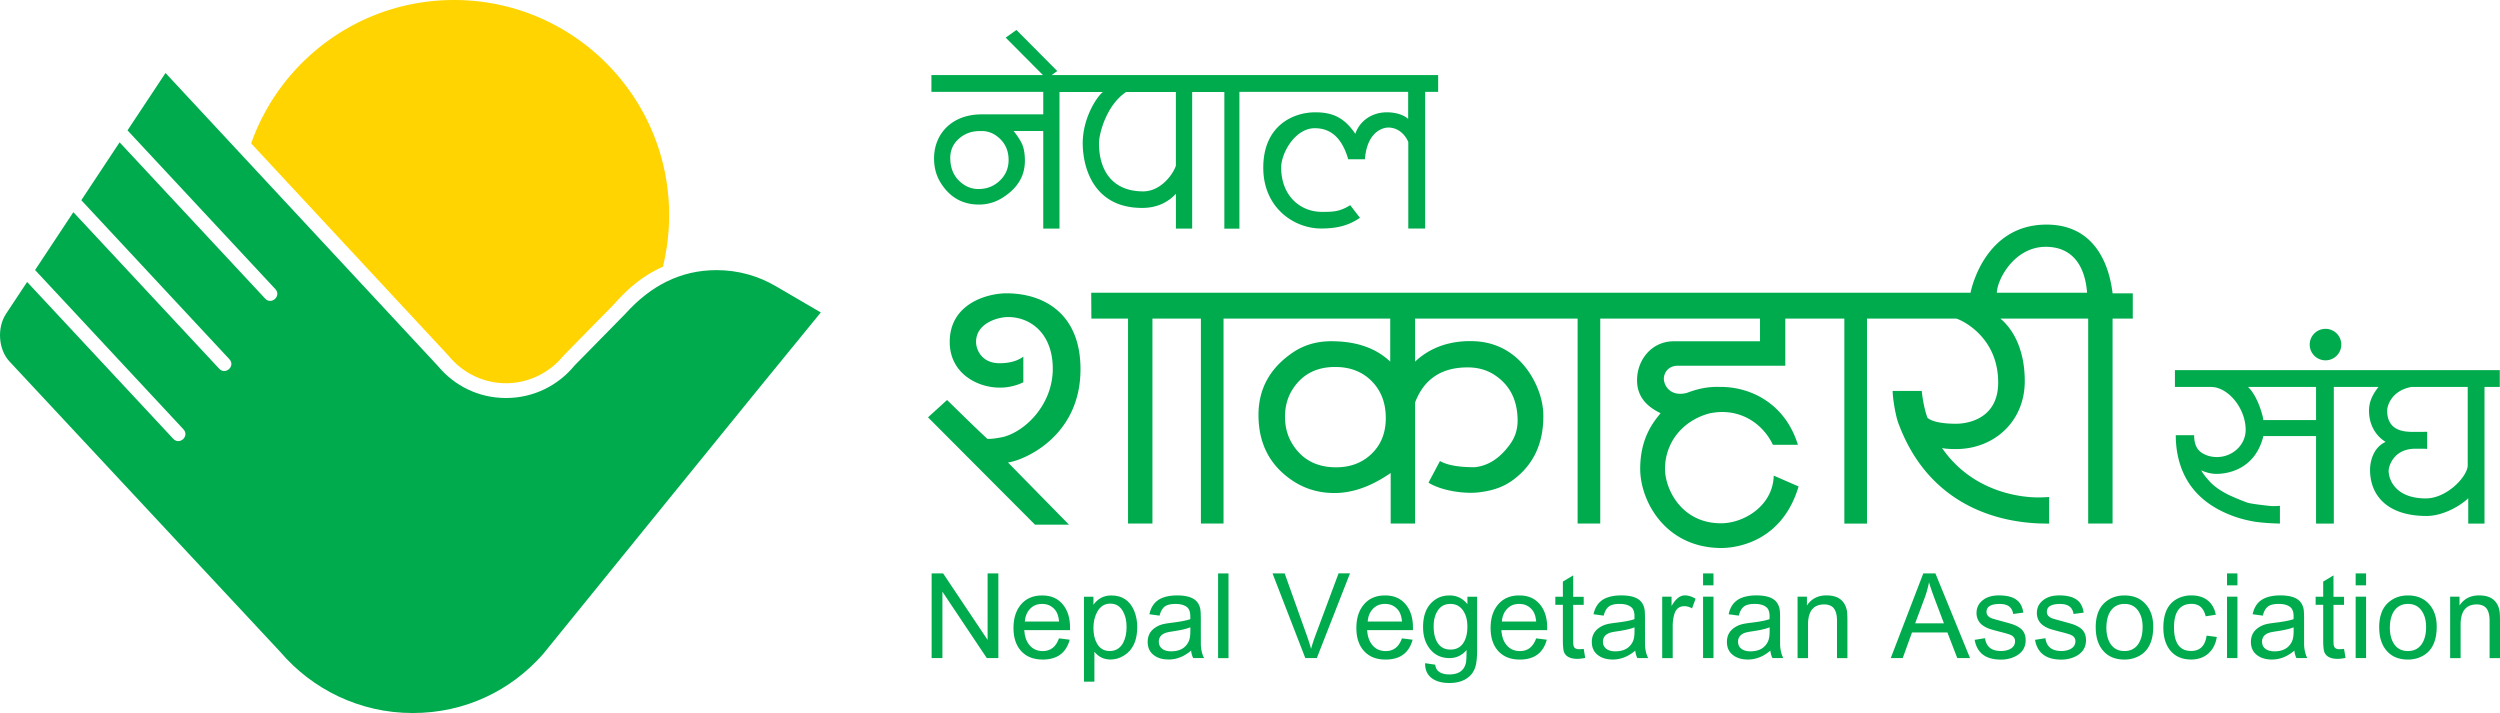
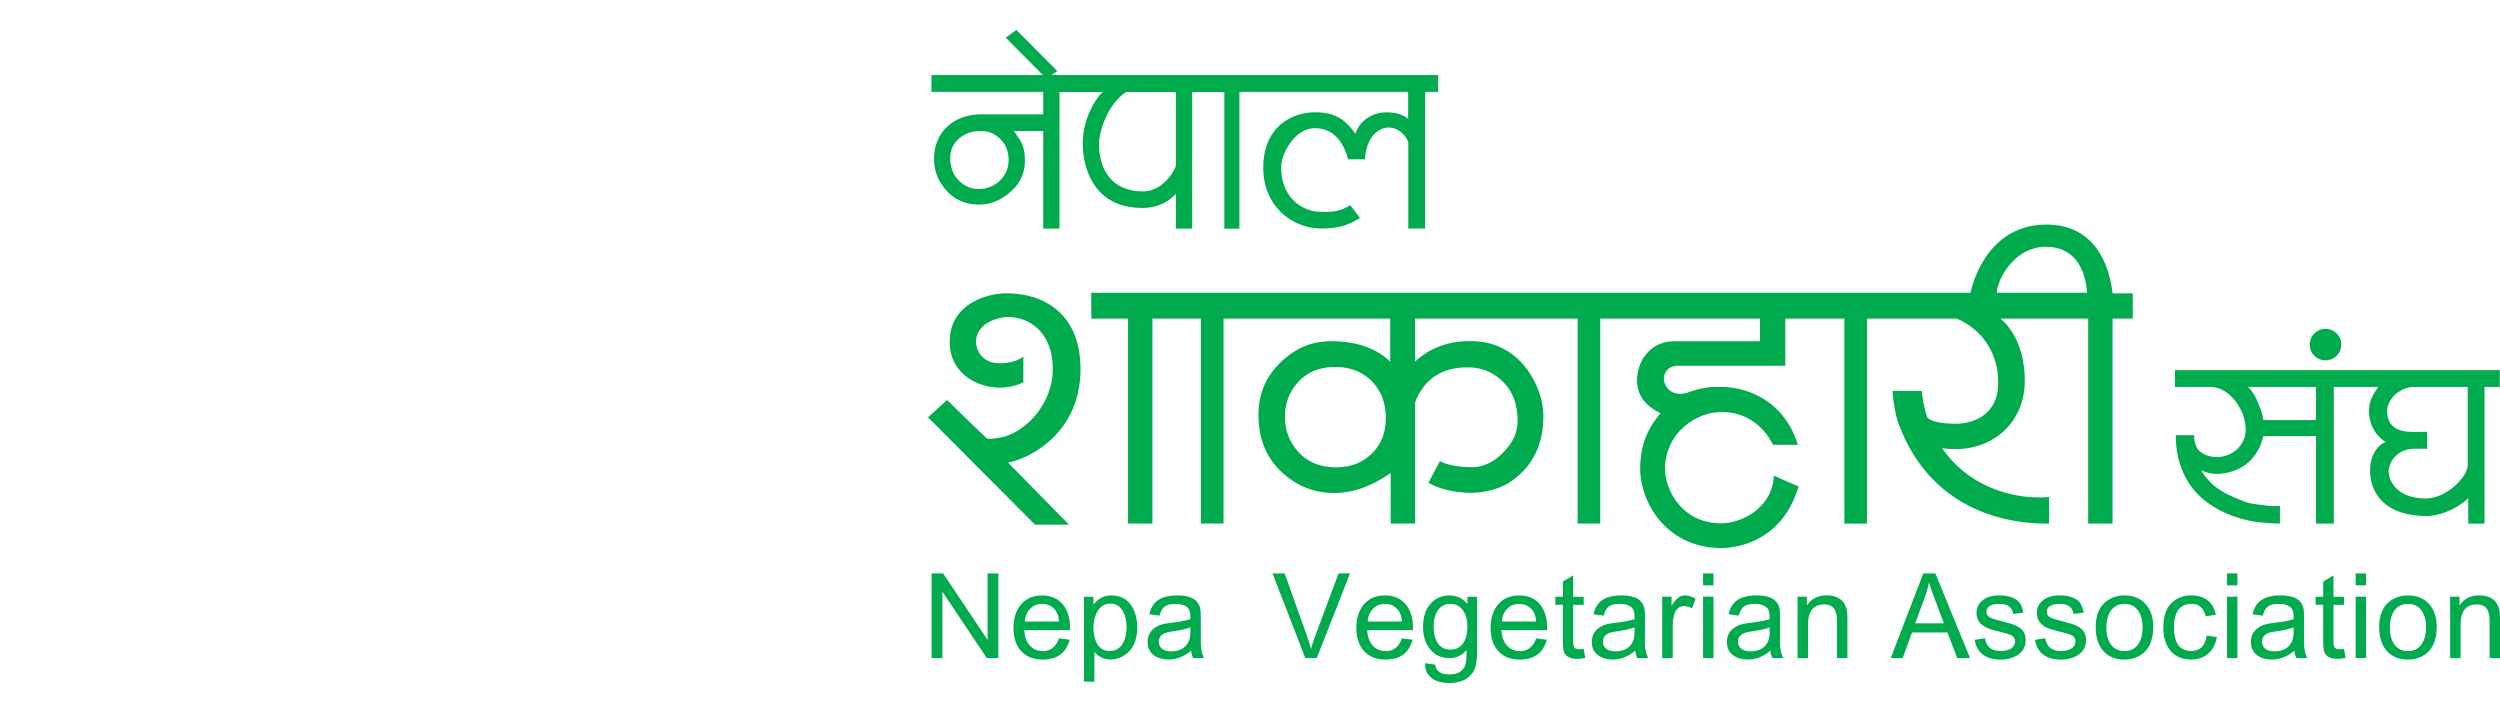
<svg xmlns="http://www.w3.org/2000/svg" viewBox="0 0 595.28 169.78">
  <g>
    <path d="M221.83 156.7v-20.16h2.74l10.59 15.83v-15.83h2.56v20.16h-2.75l-10.57-15.81v15.81h-2.57zM252.15 152l2.56.32c-.85 3.15-2.99 4.73-6.43 4.73-2.24 0-3.97-.7-5.2-2.1-1.17-1.33-1.76-3.13-1.76-5.41s.56-4.08 1.69-5.49c1.22-1.51 2.93-2.27 5.13-2.27s3.82.75 5.01 2.24c1.09 1.37 1.64 3.16 1.64 5.36 0 .15 0 .37-.01.66h-10.89c.08 1.44.47 2.6 1.17 3.48.79 1 1.87 1.51 3.24 1.51 1.85 0 3.14-1 3.85-3.01Zm-8.13-4h8.16c-.11-1.23-.42-2.15-.94-2.77-.79-.95-1.81-1.43-3.07-1.43s-2.18.4-2.94 1.21c-.72.77-1.13 1.77-1.21 2.99ZM258.11 162.31v-20.22h2.25V144c1.06-1.48 2.48-2.22 4.24-2.22 2.62 0 4.44 1.22 5.46 3.67.49 1.17.73 2.46.73 3.85 0 3.22-1.04 5.48-3.13 6.78-1.03.64-2.1.96-3.23.96-1.59 0-2.86-.62-3.84-1.85v7.12h-2.48Zm2.25-12.81c0 1.49.27 2.71.82 3.69.68 1.22 1.7 1.83 3.07 1.83s2.45-.64 3.16-1.91c.56-1.02.84-2.29.84-3.81s-.28-2.69-.84-3.7c-.69-1.25-1.7-1.87-3.05-1.87s-2.39.66-3.11 1.98c-.59 1.07-.89 2.34-.89 3.8ZM283.64 154.9c-1.67 1.43-3.46 2.14-5.38 2.14-1.43 0-2.59-.34-3.48-1.01-1.01-.74-1.51-1.8-1.51-3.18 0-1.46.59-2.59 1.77-3.39.53-.37 1.12-.64 1.77-.81.47-.13 1.2-.25 2.2-.37 2.01-.24 3.48-.52 4.41-.85 0-.34.01-.56.01-.65 0-1.01-.23-1.72-.7-2.14-.63-.56-1.57-.84-2.82-.84-1.13 0-1.97.19-2.52.58-.59.41-1.02 1.14-1.29 2.21l-2.42-.33c.43-2.02 1.52-3.35 3.28-3.98.95-.34 2.06-.51 3.32-.51 2.32 0 3.91.51 4.76 1.54.38.46.63 1.02.77 1.69.08.39.12 1.15.12 2.28v3.3c0 1.94 0 2.98.01 3.12.08 1.22.34 2.22.76 3h-2.59c-.26-.51-.42-1.11-.5-1.8Zm-.2-5.53c-.9.37-2.25.68-4.04.94-.82.12-1.39.23-1.72.33-.66.21-1.13.53-1.42.96-.23.36-.34.75-.34 1.18 0 .78.31 1.38.92 1.79.53.35 1.21.52 2.02.52 2.05 0 3.44-.78 4.18-2.34.27-.56.4-1.39.4-2.48v-.91Z" fill="#00ab4e" />
-     <path d="M290.04 136.54h2.48v20.17h-2.48z" fill="#00ab4e" />
    <path d="M310.81 156.7 303 136.53h2.89l5.23 14.65c.43 1.2.78 2.3 1.06 3.3.3-1.07.66-2.17 1.09-3.31l5.46-14.65h2.72l-7.9 20.17h-2.74ZM333.8 152l2.56.32c-.85 3.15-2.99 4.73-6.43 4.73-2.24 0-3.97-.7-5.2-2.1-1.17-1.33-1.76-3.13-1.76-5.41s.56-4.08 1.69-5.49c1.22-1.51 2.93-2.27 5.13-2.27s3.82.75 5.01 2.24c1.09 1.37 1.64 3.16 1.64 5.36 0 .15 0 .37-.01.66h-10.89c.08 1.44.47 2.6 1.17 3.48.79 1 1.87 1.51 3.25 1.51 1.85 0 3.14-1 3.85-3.01Zm-8.13-4h8.16c-.11-1.23-.42-2.15-.94-2.77-.79-.95-1.81-1.43-3.07-1.43s-2.18.4-2.94 1.21c-.72.77-1.13 1.77-1.21 2.99ZM339.33 157.91l2.41.36c.1.75.38 1.29.84 1.63.61.46 1.45.69 2.52.69 2.16 0 3.46-.87 3.92-2.62.13-.49.19-1.55.18-3.18-1.08 1.27-2.43 1.91-4.04 1.91-2 0-3.58-.75-4.73-2.24-1.06-1.37-1.58-3.08-1.58-5.14 0-3.07.98-5.26 2.95-6.58.95-.64 2.07-.96 3.36-.96 1.72 0 3.14.69 4.25 2.08v-1.77h2.31v12.63c0 1.82-.14 3.16-.41 4.04-.41 1.35-1.24 2.36-2.48 3.04-1.01.55-2.25.83-3.71.83-1.7 0-3.05-.35-4.07-1.06-1.17-.81-1.74-2.03-1.71-3.65Zm2.04-8.77c0 1.55.28 2.8.83 3.75.69 1.19 1.75 1.78 3.18 1.78s2.47-.58 3.17-1.75c.57-.95.85-2.18.85-3.7s-.3-2.69-.91-3.67c-.73-1.17-1.78-1.75-3.15-1.75s-2.38.58-3.09 1.74c-.59.96-.88 2.16-.88 3.6ZM365.75 152l2.56.32c-.85 3.15-2.99 4.73-6.42 4.73-2.24 0-3.97-.7-5.2-2.1-1.17-1.33-1.76-3.13-1.76-5.41s.56-4.08 1.69-5.49c1.22-1.51 2.93-2.27 5.13-2.27s3.82.75 5.01 2.24c1.09 1.37 1.64 3.16 1.64 5.36 0 .15 0 .37-.01.66H357.5c.08 1.44.47 2.6 1.17 3.48.79 1 1.87 1.51 3.25 1.51 1.85 0 3.14-1 3.85-3.01Zm-8.13-4h8.16c-.11-1.23-.42-2.15-.94-2.77-.79-.95-1.81-1.43-3.07-1.43s-2.18.4-2.94 1.21c-.72.77-1.13 1.77-1.21 2.99ZM377.1 154.49l.36 2.17c-.7.14-1.32.22-1.88.22-1.65 0-2.69-.52-3.14-1.55-.2-.46-.3-1.43-.3-2.92v-8.4h-1.8v-1.92h1.8v-3.61l2.45-1.48v5.1h2.51v1.92h-2.51v8.54c0 .72.06 1.21.18 1.44.19.39.61.58 1.24.58.28 0 .64-.02 1.1-.07ZM389.4 154.9c-1.67 1.43-3.46 2.14-5.38 2.14-1.43 0-2.59-.34-3.48-1.01-1.01-.74-1.51-1.8-1.51-3.18 0-1.46.59-2.59 1.77-3.39.53-.37 1.12-.64 1.77-.81.47-.13 1.2-.25 2.2-.37 2.01-.24 3.48-.52 4.41-.85 0-.34.01-.56.01-.65 0-1.01-.23-1.72-.7-2.14-.63-.56-1.57-.84-2.82-.84-1.13 0-1.97.19-2.52.58-.59.41-1.02 1.14-1.29 2.21l-2.42-.33c.43-2.02 1.52-3.35 3.28-3.98.95-.34 2.06-.51 3.32-.51 2.32 0 3.91.51 4.76 1.54.38.46.63 1.02.77 1.69.08.39.12 1.15.12 2.28v3.3c0 1.94 0 2.98.01 3.12.08 1.22.34 2.22.76 3h-2.59c-.26-.51-.42-1.11-.5-1.8Zm-.2-5.53c-.9.37-2.25.68-4.04.94-.82.12-1.39.23-1.72.33-.66.21-1.13.53-1.42.96-.23.36-.34.75-.34 1.18 0 .78.31 1.38.92 1.79.53.35 1.21.52 2.02.52 2.04 0 3.44-.78 4.18-2.34.27-.56.4-1.39.4-2.48v-.91ZM395.79 156.7v-14.62h2.23v2.23c.94-1.69 1.99-2.54 3.17-2.54.84 0 1.68.27 2.55.8l-.85 2.29c-.6-.35-1.21-.52-1.81-.52-1.2 0-1.99.61-2.38 1.84-.27.87-.41 1.83-.41 2.89v7.64h-2.48ZM405.52 139.38v-2.84H408v2.84h-2.48Zm0 17.32v-14.62H408v14.62h-2.48ZM421.57 154.9c-1.67 1.43-3.46 2.14-5.38 2.14-1.43 0-2.59-.34-3.48-1.01-1.01-.74-1.51-1.8-1.51-3.18 0-1.46.59-2.59 1.77-3.39.53-.37 1.12-.64 1.77-.81.47-.13 1.2-.25 2.2-.37 2.01-.24 3.48-.52 4.41-.85 0-.34.01-.56.01-.65 0-1.01-.23-1.72-.7-2.14-.63-.56-1.57-.84-2.82-.84-1.13 0-1.97.19-2.52.58-.59.41-1.02 1.14-1.29 2.21l-2.42-.33c.43-2.02 1.52-3.35 3.28-3.98.95-.34 2.06-.51 3.32-.51 2.32 0 3.91.51 4.76 1.54.38.46.63 1.02.77 1.69.08.39.12 1.15.12 2.28v3.3c0 1.94 0 2.98.01 3.12.08 1.22.34 2.22.76 3h-2.59c-.26-.51-.42-1.11-.5-1.8Zm-.2-5.53c-.9.37-2.25.68-4.04.94-.82.12-1.39.23-1.72.33-.66.21-1.13.53-1.42.96-.23.36-.34.75-.34 1.18 0 .78.31 1.38.92 1.79.53.35 1.21.52 2.02.52 2.04 0 3.44-.78 4.18-2.34.27-.56.4-1.39.4-2.48v-.91ZM428.02 156.7v-14.62h2.23v2.09c1.07-1.6 2.62-2.4 4.65-2.4 1.91 0 3.27.57 4.08 1.72.37.51.62 1.12.77 1.83.09.45.14 1.25.14 2.41v8.98h-2.48v-8.88c0-1.77-.43-2.92-1.3-3.47-.49-.29-1.07-.44-1.73-.44-2.58 0-3.87 1.6-3.87 4.81v7.98h-2.48ZM450.21 156.7l7.75-20.17h2.88l8.25 20.17h-3.04l-2.35-6.11h-8.43l-2.21 6.11h-2.83Zm5.81-8.28h6.85l-2.11-5.58c-.65-1.72-1.13-3.12-1.44-4.18-.27 1.35-.63 2.63-1.09 3.85l-2.21 5.92ZM470.21 152.35l2.45-.39c.28 2.04 1.55 3.05 3.79 3.05.88 0 1.63-.17 2.23-.5.75-.41 1.13-1.02 1.13-1.83 0-.56-.24-1-.73-1.32-.33-.22-1.18-.5-2.53-.84-1.52-.39-2.51-.66-2.96-.83-1.18-.46-1.98-1.05-2.41-1.76-.37-.59-.55-1.24-.55-1.95 0-1.32.55-2.39 1.66-3.19.93-.68 2.17-1.02 3.71-1.02 2.39 0 4.04.61 4.93 1.83.41.57.7 1.32.85 2.27l-2.42.33c-.23-1.6-1.29-2.39-3.19-2.39-2.11 0-3.16.63-3.16 1.89 0 .69.42 1.2 1.25 1.53.24.09.97.3 2.19.63 1.62.44 2.58.72 2.87.83 1.16.42 1.96.96 2.42 1.62.39.57.59 1.28.59 2.12 0 1.86-.94 3.2-2.81 4.02-.91.4-1.94.61-3.08.61-3.61 0-5.69-1.57-6.25-4.7ZM484.58 152.35l2.45-.39c.28 2.04 1.55 3.05 3.79 3.05.88 0 1.63-.17 2.23-.5.75-.41 1.13-1.02 1.13-1.83 0-.56-.24-1-.73-1.32-.33-.22-1.18-.5-2.53-.84-1.52-.39-2.51-.66-2.96-.83-1.18-.46-1.98-1.05-2.41-1.76-.37-.59-.55-1.24-.55-1.95 0-1.32.55-2.39 1.66-3.19.93-.68 2.17-1.02 3.71-1.02 2.39 0 4.04.61 4.93 1.83.41.57.7 1.32.85 2.27l-2.42.33c-.23-1.6-1.29-2.39-3.19-2.39-2.11 0-3.16.63-3.16 1.89 0 .69.42 1.2 1.25 1.53.24.09.97.3 2.19.63 1.62.44 2.58.72 2.87.83 1.16.42 1.96.96 2.42 1.62.39.57.59 1.28.59 2.12 0 1.86-.94 3.2-2.81 4.02-.91.4-1.94.61-3.08.61-3.61 0-5.69-1.57-6.25-4.7ZM499.01 149.41c0-2.7.75-4.71 2.26-6.01 1.26-1.08 2.79-1.62 4.6-1.62 2.15 0 3.84.71 5.08 2.13 1.17 1.35 1.76 3.11 1.76 5.3 0 3.41-1.1 5.73-3.3 6.95-1.08.6-2.26.89-3.54.89-2.23 0-3.95-.73-5.16-2.19-1.13-1.36-1.69-3.17-1.69-5.45Zm2.54 0c0 1.57.32 2.85.95 3.85.76 1.18 1.89 1.76 3.37 1.76s2.61-.6 3.37-1.81c.63-1 .94-2.3.94-3.89s-.33-2.79-.98-3.78c-.76-1.16-1.87-1.74-3.32-1.74s-2.6.59-3.37 1.77c-.63.98-.95 2.26-.95 3.83ZM525.41 151.35l2.44.32c-.26 1.64-.92 2.94-1.98 3.9-1.09.98-2.46 1.47-4.1 1.47-2.18 0-3.86-.73-5.04-2.2-1.07-1.35-1.61-3.14-1.61-5.38 0-3.37 1.06-5.63 3.18-6.81 1.06-.59 2.22-.88 3.48-.88 1.56 0 2.84.38 3.84 1.15 1.04.81 1.7 1.96 1.99 3.46l-2.41.37c-.46-1.97-1.57-2.96-3.33-2.96-2.81 0-4.21 1.86-4.21 5.59s1.36 5.62 4.08 5.62c2.11 0 3.34-1.22 3.68-3.66ZM530.28 139.38v-2.84h2.48v2.84h-2.48Zm0 17.32v-14.62h2.48v14.62h-2.48ZM546.34 154.9c-1.67 1.43-3.46 2.14-5.38 2.14-1.43 0-2.59-.34-3.48-1.01-1.01-.74-1.51-1.8-1.51-3.18 0-1.46.59-2.59 1.77-3.39.53-.37 1.12-.64 1.77-.81.47-.13 1.2-.25 2.2-.37 2.01-.24 3.48-.52 4.41-.85 0-.34.01-.56.01-.65 0-1.01-.23-1.72-.7-2.14-.63-.56-1.57-.84-2.82-.84-1.13 0-1.97.19-2.52.58-.59.41-1.02 1.14-1.29 2.21l-2.42-.33c.43-2.02 1.52-3.35 3.28-3.98.95-.34 2.06-.51 3.32-.51 2.32 0 3.91.51 4.76 1.54.38.46.63 1.02.77 1.69.08.39.12 1.15.12 2.28v3.3c0 1.94 0 2.98.01 3.12.08 1.22.34 2.22.76 3h-2.59c-.26-.51-.42-1.11-.5-1.8Zm-.2-5.53c-.9.37-2.25.68-4.04.94-.82.12-1.39.23-1.72.33-.66.21-1.13.53-1.42.96-.23.36-.34.75-.34 1.18 0 .78.31 1.38.92 1.79.53.35 1.21.52 2.02.52 2.04 0 3.44-.78 4.18-2.34.27-.56.4-1.39.4-2.48v-.91ZM558.14 154.49l.36 2.17c-.7.14-1.32.22-1.88.22-1.65 0-2.69-.52-3.14-1.55-.2-.46-.3-1.43-.3-2.92v-8.4h-1.8v-1.92h1.8v-3.61l2.45-1.48v5.1h2.51v1.92h-2.51v8.54c0 .72.06 1.21.18 1.44.19.39.61.58 1.23.58.28 0 .64-.02 1.1-.07ZM560.91 139.38v-2.84h2.48v2.84h-2.48Zm0 17.32v-14.62h2.48v14.62h-2.48ZM566.51 149.41c0-2.7.75-4.71 2.26-6.01 1.26-1.08 2.79-1.62 4.6-1.62 2.15 0 3.84.71 5.08 2.13 1.17 1.35 1.76 3.11 1.76 5.3 0 3.41-1.1 5.73-3.3 6.95-1.08.6-2.26.89-3.54.89-2.23 0-3.95-.73-5.16-2.19-1.13-1.36-1.69-3.17-1.69-5.45Zm2.54 0c0 1.57.32 2.85.95 3.85.76 1.18 1.89 1.76 3.37 1.76s2.61-.6 3.37-1.81c.63-1 .94-2.3.94-3.89s-.33-2.79-.98-3.78c-.76-1.16-1.87-1.74-3.32-1.74s-2.6.59-3.37 1.77c-.63.98-.95 2.26-.95 3.83ZM583.41 156.7v-14.62h2.23v2.09c1.07-1.6 2.62-2.4 4.65-2.4 1.91 0 3.27.57 4.08 1.72.37.51.62 1.12.77 1.83.09.45.14 1.25.14 2.41v8.98h-2.48v-8.88c0-1.77-.43-2.92-1.3-3.47-.49-.29-1.07-.44-1.73-.44-2.58 0-3.87 1.6-3.87 4.81v7.98h-2.48ZM234.31 31.21h-1.05c-1.89 0-3.51.59-4.87 1.76-1.41 1.22-2.12 2.76-2.12 4.62 0 2.84 1.1 4.98 3.29 6.41 1.03.67 2.17 1.01 3.44 1.01 1.97 0 3.66-.66 5.06-1.99 1.4-1.33 2.1-2.97 2.1-4.93 0-2.41-.95-4.31-2.84-5.71-.9-.66-1.9-1.05-3.01-1.16Zm45.68 8.22V21.91h-11.85c-4.75 3.16-6.46 10.03-6.46 12.17 0 6.66 3.31 11.49 10.52 11.49 4.23 0 7.15-4.11 7.8-6.14Zm15.13-17.52v32.53h-3.59V21.91h-7.66v32.53H280v-8.3c-2.1 2.25-4.79 3.37-8.06 3.37-11.57 0-14.13-9.65-14.13-15.43s3.16-10.84 4.8-12.18h-10.33v32.53h-3.87V31.19h-7.05c1.07 1.39 1.76 2.48 2.08 3.28.4.99.6 2.26.6 3.83 0 3.67-1.81 6.62-5.44 8.85a10.284 10.284 0 0 1-5.49 1.56c-3.94 0-7-1.74-9.15-5.23-1.03-1.66-1.55-3.58-1.55-5.76 0-5.79 4.17-10.49 11.34-10.49h14.66v-5.35h-26.63v-4.01h26.55l-8.86-8.91 2.55-1.83 9.72 9.78-1.33.96h92.03v4.01h-3.1v32.53h-4.01v-20.6c-.8-1.88-2.49-3.44-4.77-3.44-1.28 0-5.06.99-5.56 7.56h-3.97c-1.56-5.39-4.39-7.4-7.96-7.4-4.75 0-8.01 5.99-8.01 9.34 0 6.61 4.39 10.58 9.74 10.58 2.63 0 4.21-.04 6.7-1.6l2.32 3.01c-2.2 1.51-4.79 2.55-9.22 2.55-6.55 0-13.8-4.99-13.8-14.47 0-9.99 7.07-13.2 12.38-13.2 4.37 0 7.01 1.43 9.54 5.12 1.1-3.25 4.13-5.12 7.51-5.12 1.72 0 3.75.41 5.07 1.57v-6.43h-40.19ZM329.97 99.86c.07-3.68-1.01-6.68-3.25-9-2.24-2.32-5.17-3.48-8.81-3.48-4.44 0-7.79 1.74-10.06 5.21-1.19 1.82-1.82 3.93-1.87 6.32-.05 2.56.52 4.81 1.72 6.76 2.29 3.73 5.77 5.6 10.44 5.6 3.38 0 6.18-1.05 8.4-3.16 2.22-2.11 3.36-4.85 3.43-8.24Zm145.5-30.15h21.49c-.5-6.56-3.58-10.94-9.85-10.94-7.44 0-11.55 7.73-11.64 10.94Zm.86 6.17c2.14 1.75 5.79 6.21 5.79 14.88 0 9.66-7.36 16.17-16.38 16.17-1.98 0-2.8-.14-3.31-.24 7.54 10.89 19.47 11.75 22.86 11.75 1.05 0 1.93-.04 2.63-.11v6.34c-4.41 0-27.15.17-35.98-24.14-.48-1.33-1.25-5.24-1.28-7.45h6.93c.23 2.24.71 4.63 1.36 6.39 1.16 1.04 3.93 1.43 6.8 1.43 2.58 0 10.04-1.04 10.04-9.82 0-11.41-9.55-15.21-9.99-15.21h-21.25v48.8h-5.39v-48.8H425.1v11.21h-25.51c-2.7 0-3.41 2.09-3.41 3.07 0 1.6 1.49 4.38 5.43 3.42 4.28-1.64 6.88-1.44 8.15-1.44 7.06 0 15.31 3.91 18.34 13.78h-5.95c-2.46-5.2-8.14-9-15.18-7.46-6.27 1.7-10.51 6.86-10.51 13.21 0 4.72 3.85 12.94 13.34 12.94 5.38 0 12.35-4.09 12.55-11.35l5.91 2.58c-3.74 12.65-13.93 14.61-18.3 14.66-13.49 0-19.41-11.25-19.41-18.85 0-7.01 2.86-10.87 4.86-13.25-3.55-1.7-5.61-4.17-5.61-7.84 0-4.91 3.52-9.29 8.75-9.29h20.53v-5.4h-38.04v48.8h-5.39v-48.8h-38.7v10.25c3.42-3.24 8.16-5.13 14.21-4.86 5.64.25 10.95 3.19 14.21 9.56 1.41 2.77 2.12 5.53 2.12 8.3 0 6.48-2.34 11.48-7.01 15.02-2.35 1.79-4.93 2.7-8.4 3.11-3.3.39-8.75-.33-11.94-2.31l2.73-5.15c1.72.98 4.46 1.47 8.23 1.47 3.27-.31 6.1-2.16 8.51-5.54 1.17-1.63 1.75-3.48 1.75-5.54 0-4.91-1.87-8.57-5.6-10.96-1.8-1.15-3.89-1.73-6.3-1.73-6.22 0-10.39 2.78-12.51 8.35v28.83h-5.81v-12.04c-4.78 3.32-9.43 4.91-13.95 4.77-3.58-.1-6.79-1.13-9.64-3.09-5.26-3.61-7.89-8.77-7.89-15.49 0-6.22 2.73-11.18 8.18-14.88 2.65-1.79 5.7-2.68 9.16-2.68 5.95 0 10.63 1.62 14.03 4.86V75.86h-39.69v48.8h-5.39v-48.8h-11.54v48.8h-5.81v-48.8h-8.73l-.04-6.16h209.38s3-16.22 18.08-16.22c12.56 0 15.15 11.35 15.74 16.36h4.81v6.02h-4.81v48.8h-5.81v-48.8h-20.88Zm-221.8 49.05h-8.08l-25.48-25.56 4.54-4.13s8.17 8.03 9.6 9.24c.72.14 3.33-.31 3.93-.48 5.43-1.5 11.64-7.92 11.64-16.19S245.51 75.49 240 75.49c-2.14 0-7.59 1.32-7.59 5.94 0 1.65 1.21 5.06 5.61 5.06 1.77 0 3.93-.3 5.65-1.57v6.11c-1.76.84-3.62 1.27-5.6 1.27-5.49 0-11.93-3.5-11.93-10.88 0-9.24 9.14-11.58 13.5-11.58 8.84 0 17.64 4.77 17.64 18.07 0 16.52-14.2 21.9-17.27 22.21l14.51 14.79ZM587.59 111.03V92.14h-13.43c-4.79.9-5.75 4.57-5.75 5.63 0 2.68 1.25 4.46 4.14 4.93.57.09 1.3.14 2.2.14l3.18-.02v4.07c-.83-.06-1.77-.04-2.82-.04-5.33 0-6.35 4.4-6.35 5.22 0 2.32 1.82 6.61 8.85 6.61 4.9 0 9.69-4.96 9.97-7.65Zm-22.61-18.89h-9.27v32.53h-4.23v-20.84h-12.54c-1.93 7.81-8.23 8.99-11.15 9.01-1.58.01-3.2-.61-3.64-.86.17.37.52 1 1.83 2.48 1.27 1.44 3.18 2.75 5.78 3.87 1.19.52 2.27.95 3.23 1.31.4.15 1.39.33 2.96.53 1.74.23 2.83.34 3.25.34.65 0 1.21-.02 1.68-.07v4.23c-2.67-.07-4.76-.24-6.28-.5-2.3-.4-4.48-1.05-6.53-1.96-4.8-2.12-8.16-5.24-10.08-9.37-1.27-2.75-1.91-5.82-1.91-9.21h4.37c0 1.82.49 3.13 1.48 3.93.64.52 1.96 1.27 3.96 1.27 3.65 0 6.83-2.83 6.83-6.48 0-5.18-4.22-10.21-8.24-10.21h-8.6v-4.01h77.35v4.01h-3.64v32.53h-3.87v-6.05c-1.57 1.6-5.81 4.24-9.93 4.24-9.23 0-13.45-4.79-13.45-10.98 0-2.02.77-5.33 3.71-6.66-2.48-1.49-3.96-4.25-3.96-7.4 0-2.3.96-4.02 2.26-5.69h-1.36Zm-13.5 7.89v-7.89h-16.2c2.09 1.89 3.52 6.51 3.65 7.89h12.54Zm-1.51-17.98c0-2.07 1.68-3.75 3.76-3.75s3.76 1.68 3.76 3.75-1.68 3.75-3.76 3.75-3.76-1.68-3.76-3.75Z" fill="#00ab4e" />
-     <path d="m8.35 64.29 35.33 37.93c1.51 1.62-.92 3.88-2.43 2.26L6.46 67.14l-5 7.55c-2.24 3.38-1.84 8.54.79 11.37l64.49 69.17c7.59 8.89 18.91 14.55 31.51 14.55s23.42-5.4 31.01-13.97c0 0 56.4-69.56 66.18-81.41l-10.51-6.14c-4.18-2.5-9.07-3.94-14.3-3.94-8.73 0-15.8 3.83-21.69 10.36L136.8 87.04c-3.86 4.72-9.73 7.73-16.31 7.73s-12.33-2.95-16.19-7.59l-64.89-69.8-9.05 13.66 35.2 37.79c1.51 1.62-.92 3.88-2.43 2.26l-34.65-37.2-9.12 13.78 35.26 37.86c1.51 1.62-.92 3.88-2.43 2.26L17.47 50.52 8.35 64.3Z" fill="#00ab4e" />
-     <path fill="#ffd400" d="M108.11 0C85.81 0 66.83 14.25 59.8 34.14l47.11 50.68c3.22 3.9 8.12 6.43 13.58 6.43s10.47-2.59 13.68-6.56l12.14-12.36c3.44-3.9 7.02-6.81 11.53-8.82a51.4 51.4 0 0 0 1.49-12.3C159.33 22.93 136.4 0 108.11 0Z" />
  </g>
</svg>